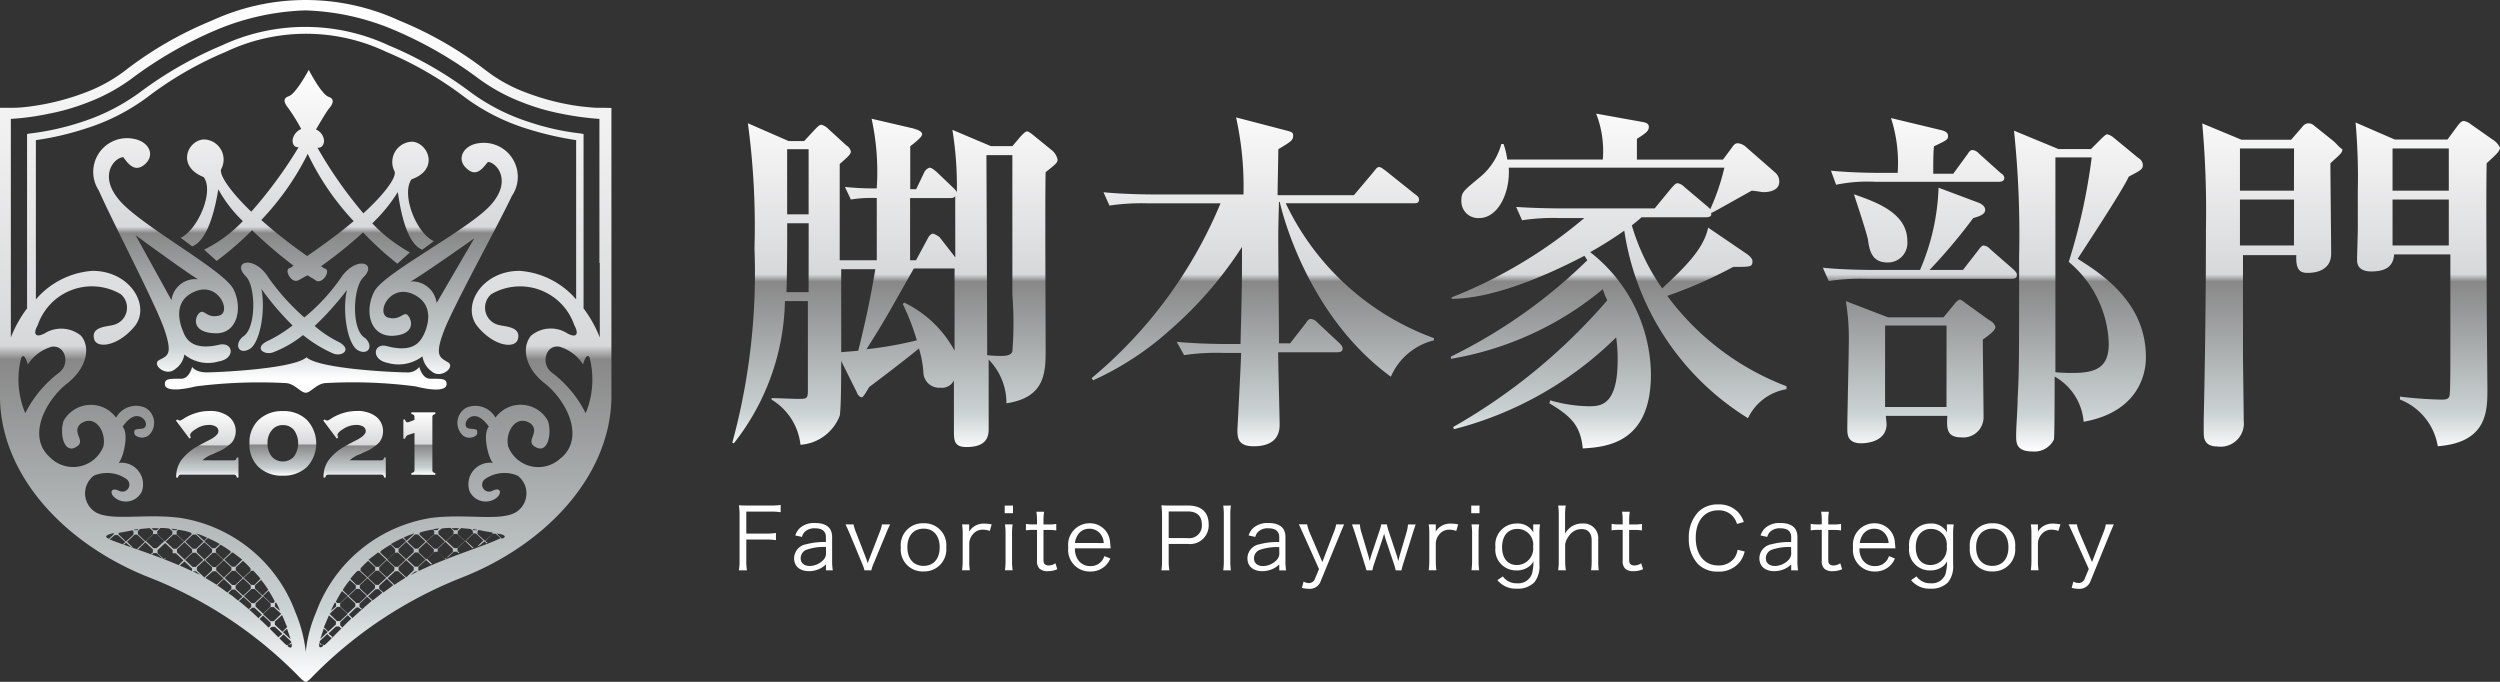
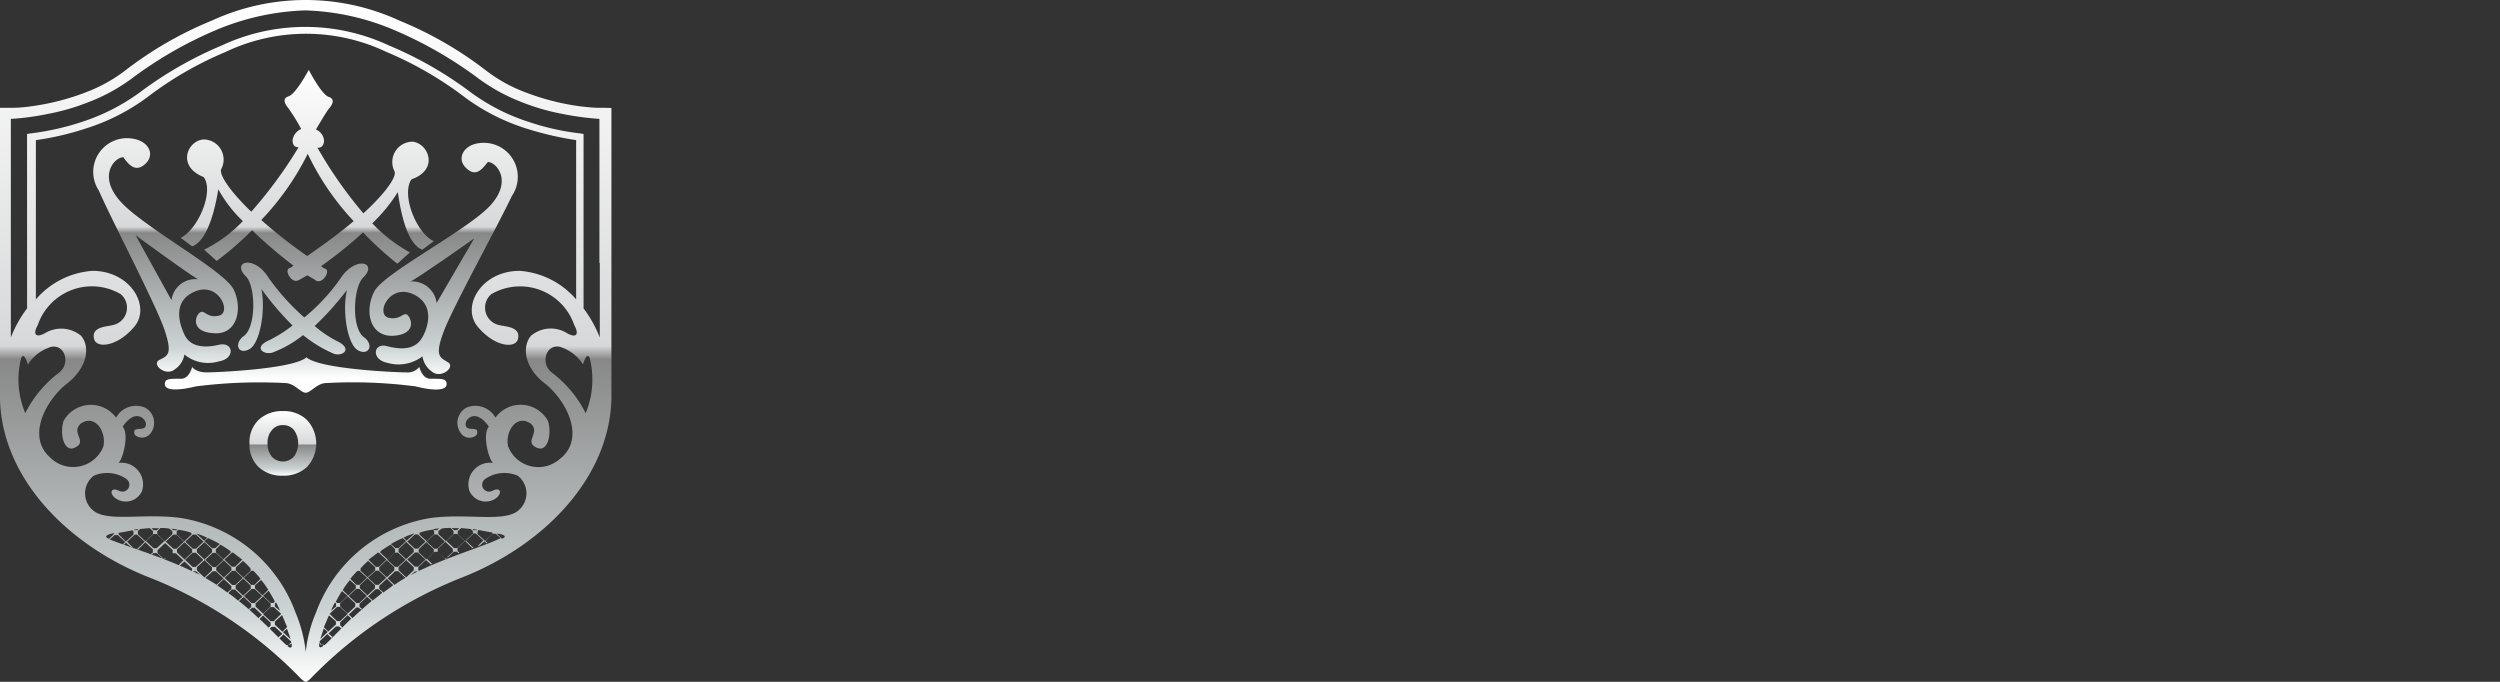
<svg xmlns="http://www.w3.org/2000/svg" width="146.667" height="40" viewBox="0 0 146.667 40">
  <rect x="0" y="0" width="146.667" height="40" fill="#333333" stroke="none" />
  <defs>
    <linearGradient id="a" x1="0.5" x2="0.5" y2="1" gradientUnits="objectBoundingBox">
      <stop offset="0" stop-color="#fff" />
      <stop offset="0.507" stop-color="#d7d8d9" />
      <stop offset="0.527" stop-color="#888" />
      <stop offset="0.892" stop-color="#cbd2d3" />
      <stop offset="1" stop-color="#fff" />
    </linearGradient>
  </defs>
  <g transform="translate(-60 -6707.268)">
-     <path d="M.82-1.835H1.99a3.485,3.485,0,0,1,.57.035v-.42a3.825,3.825,0,0,1-.57.035H.82v-1.29H2.26a3.512,3.512,0,0,1,.575.035v-.425a3.9,3.9,0,0,1-.575.035H.935c-.24,0-.375-.005-.55-.015a3.478,3.478,0,0,1,.04.57v2.66a3.144,3.144,0,0,1-.04.585H.86A3.144,3.144,0,0,1,.82-.615ZM5.495-.03h.4a3.2,3.2,0,0,1-.04-.55V-1.985c0-.54-.34-.82-1-.82a1.259,1.259,0,0,0-.88.285.989.989,0,0,0-.28.445l.39.085a.7.7,0,0,1,.155-.29.82.82,0,0,1,.62-.215c.415,0,.63.175.63.515v.29a4.082,4.082,0,0,0-1.15.13.844.844,0,0,0-.715.82c0,.475.335.76.885.76a1.476,1.476,0,0,0,.52-.1,1.3,1.3,0,0,0,.46-.3Zm0-1.04a.545.545,0,0,1-.155.43,1.13,1.13,0,0,1-.8.355c-.325,0-.53-.175-.53-.45a.531.531,0,0,1,.38-.515A3.088,3.088,0,0,1,5.495-1.4ZM6.64-2.725c.105.22.155.33.25.55l.7,1.685a3,3,0,0,1,.165.46h.4a2.41,2.41,0,0,1,.16-.46l.7-1.685a5.694,5.694,0,0,1,.245-.55H8.78a2.305,2.305,0,0,1-.15.49L8.06-.76c-.045.11-.075.195-.115.32-.03-.1-.085-.26-.11-.325l-.57-1.47a2.652,2.652,0,0,1-.155-.49ZM11.225.035A1.288,1.288,0,0,0,12.55-1.38a1.28,1.28,0,0,0-1.33-1.41A1.285,1.285,0,0,0,9.885-1.375,1.282,1.282,0,0,0,11.225.035Zm.005-2.51c.575,0,.935.42.935,1.095s-.36,1.09-.945,1.09-.95-.415-.95-1.095S10.635-2.475,11.23-2.475Zm3.985-.25a2.3,2.3,0,0,0-.445-.045,1,1,0,0,0-.6.175.877.877,0,0,0-.275.305,1.454,1.454,0,0,0,0-.15v-.285h-.415a3.624,3.624,0,0,1,.035.565V-.6a4.562,4.562,0,0,1-.035.565h.45A3.912,3.912,0,0,1,13.9-.59V-1.61a.823.823,0,0,1,.185-.5.738.738,0,0,1,.615-.305,1.186,1.186,0,0,1,.405.075Zm.765-1.1v.445h.485V-3.83Zm.015,1.1a3.666,3.666,0,0,1,.035.565V-.6a4.339,4.339,0,0,1-.035.565h.45A3.937,3.937,0,0,1,16.41-.6V-2.16a3.582,3.582,0,0,1,.035-.565ZM17.84-3.47a3.794,3.794,0,0,1,.035.555v.19h-.2a2.267,2.267,0,0,1-.45-.03v.38a3.345,3.345,0,0,1,.45-.03h.2v1.79a.635.635,0,0,0,.14.48A.685.685,0,0,0,18.5.02a1.345,1.345,0,0,0,.565-.115l-.11-.35a.693.693,0,0,1-.4.13A.339.339,0,0,1,18.32-.4c-.045-.045-.065-.12-.065-.265V-2.4h.24a3,3,0,0,1,.51.03v-.38a3.073,3.073,0,0,1-.51.03h-.24v-.19a3.615,3.615,0,0,1,.035-.555Zm4.355,2.15c-.01-.135-.03-.33-.035-.385A1.182,1.182,0,0,0,20.95-2.79a1.255,1.255,0,0,0-1.24,1.415A1.261,1.261,0,0,0,20.99.04,1.249,1.249,0,0,0,21.9-.31a1.2,1.2,0,0,0,.275-.415l-.35-.14a.817.817,0,0,1-.825.585.836.836,0,0,1-.7-.34,1.133,1.133,0,0,1-.2-.7ZM20.1-1.635a1.046,1.046,0,0,1,.125-.4.783.783,0,0,1,.71-.435.811.811,0,0,1,.59.225.913.913,0,0,1,.265.615ZM25.64-.03A3.049,3.049,0,0,1,25.6-.6V-1.58h1.115a1.091,1.091,0,0,0,1.23-1.16c0-.7-.435-1.09-1.2-1.09H25.72c-.23,0-.37-.005-.55-.015a3.685,3.685,0,0,1,.04.57V-.59a3.1,3.1,0,0,1-.04.56ZM25.6-1.925v-1.56h1.115c.54,0,.83.265.83.765a.737.737,0,0,1-.83.8Zm3.2-1.9a3.6,3.6,0,0,1,.035.56V-.59a3.773,3.773,0,0,1-.035.56h.45a3.96,3.96,0,0,1-.035-.56V-3.265a3.624,3.624,0,0,1,.035-.565Zm3.29,3.8h.4a3.2,3.2,0,0,1-.04-.55V-1.985c0-.54-.34-.82-1-.82a1.259,1.259,0,0,0-.88.285.989.989,0,0,0-.28.445l.39.085a.7.7,0,0,1,.155-.29.82.82,0,0,1,.62-.215c.415,0,.63.175.63.515v.29a4.082,4.082,0,0,0-1.15.13.844.844,0,0,0-.715.82c0,.475.335.76.885.76a1.476,1.476,0,0,0,.52-.1,1.3,1.3,0,0,0,.46-.3Zm0-1.04a.545.545,0,0,1-.155.43,1.13,1.13,0,0,1-.8.355c-.325,0-.53-.175-.53-.45a.531.531,0,0,1,.38-.515,3.088,3.088,0,0,1,1.1-.145Zm2.33.96-.23.55a.387.387,0,0,1-.37.275A.657.657,0,0,1,33.515.63l-.1.37a1.926,1.926,0,0,0,.41.055A.681.681,0,0,0,34.525.59l1.12-2.73c.13-.315.215-.51.245-.585h-.465a2.363,2.363,0,0,1-.165.53l-.645,1.68L33.89-2.2a2.769,2.769,0,0,1-.17-.53h-.49c.05.09.05.09.275.585Zm4.835.08a2.956,2.956,0,0,1,.1-.375l.54-1.73c.09-.285.155-.485.2-.59H39.64a2.55,2.55,0,0,1-.11.545L39.155-.91c-.01.03-.035.145-.08.34-.01-.035-.01-.035-.03-.11s-.05-.18-.065-.225l-.48-1.44a2.729,2.729,0,0,1-.1-.38h-.335a1.8,1.8,0,0,1-.1.38L37.49-.93c-.015.045-.075.245-.1.36-.035-.175-.065-.28-.09-.365L36.93-2.18a2.268,2.268,0,0,1-.115-.545h-.46c.06.17.14.405.2.59L37.09-.41a3.349,3.349,0,0,1,.11.38h.35a2.839,2.839,0,0,1,.1-.375L38.14-1.85c.015-.05.055-.185.1-.325.05.185.075.29.085.315l.49,1.455a3.3,3.3,0,0,1,.1.375Zm3.33-2.7a2.3,2.3,0,0,0-.445-.045,1,1,0,0,0-.6.175.877.877,0,0,0-.275.305,1.454,1.454,0,0,0,.005-.15v-.285h-.415a3.624,3.624,0,0,1,.035.565V-.6a4.562,4.562,0,0,1-.035.565h.45a3.912,3.912,0,0,1-.035-.56V-1.61a.823.823,0,0,1,.185-.5.738.738,0,0,1,.615-.305,1.186,1.186,0,0,1,.4.075Zm.765-1.1v.445h.485V-3.83Zm.015,1.1a3.667,3.667,0,0,1,.035.565V-.6a4.339,4.339,0,0,1-.035.565h.45A3.937,3.937,0,0,1,43.78-.6V-2.16a3.582,3.582,0,0,1,.035-.565Zm1.52,3.27a1.369,1.369,0,0,0,1.135.5,1.348,1.348,0,0,0,1.04-.38,1.512,1.512,0,0,0,.29-1.04v-1.79a3.818,3.818,0,0,1,.035-.56h-.4v.285c0,.065.005.105.01.19a1.034,1.034,0,0,0-.96-.525,1.242,1.242,0,0,0-1.265,1.39,1.213,1.213,0,0,0,1.235,1.36,1.161,1.161,0,0,0,.775-.26A.907.907,0,0,0,47-.56a2.773,2.773,0,0,1-.09.74.842.842,0,0,1-.87.55A.956.956,0,0,1,45.365.5a.7.7,0,0,1-.16-.175Zm.275-1.93c0-.665.34-1.075.9-1.075a.919.919,0,0,1,.92,1.035.968.968,0,0,1-.95,1.085C45.49-.34,45.16-.735,45.16-1.385ZM48.9-.03A4.033,4.033,0,0,1,48.86-.6v-.96a1.16,1.16,0,0,1,.25-.525.866.866,0,0,1,.705-.365c.39,0,.6.235.6.67V-.6a3.5,3.5,0,0,1-.035.565h.45A3.773,3.773,0,0,1,50.8-.59V-1.845a.856.856,0,0,0-.935-.93,1.073,1.073,0,0,0-.75.27,1.136,1.136,0,0,0-.275.34,1.708,1.708,0,0,0,.015-.25V-3.26a3.107,3.107,0,0,1,.04-.57H48.45a3.666,3.666,0,0,1,.035.565V-.6a3.624,3.624,0,0,1-.035.565Zm3.3-3.44a3.794,3.794,0,0,1,.035.555v.19h-.2a2.267,2.267,0,0,1-.45-.03v.38a3.346,3.346,0,0,1,.45-.03h.2v1.79a.635.635,0,0,0,.14.48.685.685,0,0,0,.49.155,1.345,1.345,0,0,0,.565-.115l-.11-.35a.693.693,0,0,1-.4.13A.339.339,0,0,1,52.68-.4c-.045-.045-.065-.12-.065-.265V-2.4h.24a3,3,0,0,1,.51.03v-.38a3.073,3.073,0,0,1-.51.03h-.24v-.19a3.615,3.615,0,0,1,.035-.555Zm7.14.605a1.53,1.53,0,0,0-.39-.63,1.524,1.524,0,0,0-1.12-.4,1.579,1.579,0,0,0-1.145.425,2.136,2.136,0,0,0-.57,1.555,2.127,2.127,0,0,0,.54,1.52,1.592,1.592,0,0,0,1.17.44A1.551,1.551,0,0,0,59.12-.54a1.615,1.615,0,0,0,.27-.595l-.415-.1a1.117,1.117,0,0,1-.2.5,1.139,1.139,0,0,1-.935.42c-.805,0-1.32-.63-1.32-1.62s.51-1.615,1.32-1.615a1.094,1.094,0,0,1,.865.36,1.165,1.165,0,0,1,.235.44ZM62.12-.03h.405a3.2,3.2,0,0,1-.04-.55V-1.985c0-.54-.34-.82-1-.82a1.259,1.259,0,0,0-.88.285.989.989,0,0,0-.28.445l.39.085a.7.7,0,0,1,.155-.29.82.82,0,0,1,.62-.215c.415,0,.63.175.63.515v.29a4.082,4.082,0,0,0-1.15.13.844.844,0,0,0-.715.82c0,.475.335.76.885.76a1.476,1.476,0,0,0,.52-.1,1.3,1.3,0,0,0,.46-.3Zm0-1.04a.545.545,0,0,1-.155.43,1.13,1.13,0,0,1-.8.355c-.325,0-.53-.175-.53-.45a.531.531,0,0,1,.38-.515,3.088,3.088,0,0,1,1.1-.145Zm1.76-2.4a3.794,3.794,0,0,1,.035.555v.19h-.2a2.267,2.267,0,0,1-.45-.03v.38a3.346,3.346,0,0,1,.45-.03h.2v1.79a.635.635,0,0,0,.14.48.685.685,0,0,0,.49.155,1.345,1.345,0,0,0,.565-.115L65-.445a.693.693,0,0,1-.4.13A.339.339,0,0,1,64.36-.4c-.045-.045-.065-.12-.065-.265V-2.4h.24a3,3,0,0,1,.51.03v-.38a3.073,3.073,0,0,1-.51.03h-.24v-.19a3.615,3.615,0,0,1,.035-.555Zm4.355,2.15c-.01-.135-.03-.33-.035-.385A1.182,1.182,0,0,0,66.99-2.79a1.255,1.255,0,0,0-1.24,1.415A1.261,1.261,0,0,0,67.03.04a1.249,1.249,0,0,0,.9-.35,1.2,1.2,0,0,0,.275-.415l-.35-.14a.817.817,0,0,1-.825.585.836.836,0,0,1-.705-.34,1.133,1.133,0,0,1-.2-.7Zm-2.09-.315a1.046,1.046,0,0,1,.125-.4.783.783,0,0,1,.71-.435.811.811,0,0,1,.59.225.913.913,0,0,1,.265.615Zm3.01,2.18a1.369,1.369,0,0,0,1.135.5,1.348,1.348,0,0,0,1.04-.38,1.512,1.512,0,0,0,.29-1.04v-1.79a3.818,3.818,0,0,1,.035-.56h-.4v.285c0,.065,0,.105.01.19a1.034,1.034,0,0,0-.96-.525,1.242,1.242,0,0,0-1.265,1.39,1.213,1.213,0,0,0,1.235,1.36,1.161,1.161,0,0,0,.775-.26.908.908,0,0,0,.215-.275,2.773,2.773,0,0,1-.09.74.842.842,0,0,1-.87.55A.956.956,0,0,1,69.635.5a.7.7,0,0,1-.16-.175Zm.275-1.93c0-.665.34-1.075.895-1.075a.919.919,0,0,1,.92,1.035.968.968,0,0,1-.95,1.085C69.76-.34,69.43-.735,69.43-1.385Zm4.5,1.42A1.288,1.288,0,0,0,75.26-1.38a1.28,1.28,0,0,0-1.33-1.41A1.285,1.285,0,0,0,72.6-1.375,1.282,1.282,0,0,0,73.935.035Zm0-2.51c.575,0,.935.42.935,1.095s-.36,1.09-.945,1.09-.95-.415-.95-1.095S73.345-2.475,73.94-2.475Zm3.985-.25a2.3,2.3,0,0,0-.445-.045,1,1,0,0,0-.6.175.877.877,0,0,0-.275.305,1.455,1.455,0,0,0,0-.15v-.285h-.415a3.625,3.625,0,0,1,.035.565V-.6a4.563,4.563,0,0,1-.035.565h.45a3.912,3.912,0,0,1-.035-.56V-1.61a.823.823,0,0,1,.185-.5.738.738,0,0,1,.615-.305,1.186,1.186,0,0,1,.4.075ZM79.58-.11l-.23.55a.387.387,0,0,1-.37.275A.657.657,0,0,1,78.675.63l-.1.37a1.926,1.926,0,0,0,.41.055A.681.681,0,0,0,79.685.59L80.8-2.14c.13-.315.215-.51.245-.585h-.465a2.363,2.363,0,0,1-.165.53l-.645,1.68L79.05-2.2a2.769,2.769,0,0,1-.17-.53h-.49c.05.09.05.09.275.585Z" transform="translate(102.963 6740.757)" fill="#fff" />
    <g transform="translate(60 6707.268)">
      <path d="M290.526,124.725h-.4c-.238,0-.595-.032-1.071-.085a14.069,14.069,0,0,1-3.224-.821,8.927,8.927,0,0,1-2.3-1.269,21.784,21.784,0,0,0-5.106-2.944,13.13,13.13,0,0,0-10.991,0,21.72,21.72,0,0,0-5.106,2.944,9.071,9.071,0,0,1-2.3,1.269,14.207,14.207,0,0,1-3.224.821,8.334,8.334,0,0,1-1.071.085H255v17.1c.119,4.629,3.97,8.608,8.881,10.5a25.143,25.143,0,0,1,8.784,5.9,2.991,2.991,0,0,0,.238.181c.011-.011.022-.011.032-.021.011.011.022.021.032.021a1.58,1.58,0,0,0,.238-.181,25.252,25.252,0,0,1,8.784-5.9c4.9-1.888,8.752-5.867,8.881-10.5V124.736l-.346-.011ZM256.244,139.4c.184-.384.389.384.389.384a2.481,2.481,0,0,1,1.374-1.035c.811-.149,1.136.971.476,1.5a6.792,6.792,0,0,0-2,2.389A5.073,5.073,0,0,1,256.244,139.4Zm5.084,10.581c-.3-.149.184-.267.184-.267a.977.977,0,0,1,.184-.032v.032l-.292.288A.1.1,0,0,1,261.328,149.984Zm4.955,1.888-.032.032c-1.807-.864-3.927-1.483-4.814-1.856l.292-.256h.184l.444.416-.151.117a.114.114,0,0,1,.065.032l.119-.117.27.235c.065.032.087.032.151.064l-.357-.352.444-.416h.151l.444.416-.444.416h-.065c.032,0,.087.032.119.032l.422-.416.444.416v.181l-.119.085a.114.114,0,0,1,.065.032l.087-.085h.184l.325.3c.032.011.065.032.1.043l-.368-.331v-.181l.444-.416.443.416v.181h.184l.443.416-.3.3c.032,0,.032.032.065.032l.3-.267.443.416v.117h.022Zm-4.327-2.123v-.085c.206-.032.508-.085.811-.149l.065.064v.181l-.444.416Zm4.295,0-.444.416-.443-.416v-.181l.087-.085a3.431,3.431,0,0,1,.779.181v.085Zm2.3,1.056-.444.416-.444-.416v-.181l.27-.267a6.219,6.219,0,0,1,.595.384v.064Zm1.168,1.067-.443.416-.444-.416v-.181l.422-.384a5.682,5.682,0,0,1,.444.437v.117h.022Zm1.85,3.595-.444-.416v-.181l.422-.384c.119.267.206.5.3.7Zm.476.437-.444-.416.238-.2C271.93,155.552,271.995,155.733,272.049,155.9Zm-.563-1.472-.422.416h-.184l-.444-.416.444-.416h.184l.422.384Zm-4-3.595h.184l.444.416-.444.416h-.184l-.444-.416Zm-.487.384-.444-.416v-.181l.444-.416.444.416v.181Zm.692.469.444-.416.444.416v.181l-.444.416-.444-.416Zm.93.2h.184l.444.416-.444.416h-.184l-.444-.416Zm.206.864.444-.416.444.416v.181l-.444.416-.444-.416Zm.93.2h.184l.444.416-.444.416h-.184l-.444-.416Zm.238.853.444-.416.444.416v.181l-.444.416-.444-.416Zm1.136.181v-.181l.065-.064a3.507,3.507,0,0,1,.238.5Zm-.065-.213h-.184l-.444-.416.325-.3a6.049,6.049,0,0,1,.357.619Zm-.66-.437-.444-.416v-.181l.357-.32a4.5,4.5,0,0,1,.422.587Zm-.476-.619h-.184l-.444-.416.444-.416h.119a5.5,5.5,0,0,1,.422.469Zm-1.136-1.067h-.184l-.444-.416.444-.416h.065c.184.149.357.267.541.416Zm-1.168-1.088h-.184l-.444-.416.206-.181c.238.117.444.2.692.352Zm-.649-.437-.444-.416h.032c.206.064.389.149.595.235Zm-.032.053-.443.416h-.184l-.444-.416.444-.416h.184Zm-1.558.448.444-.416.444.416v.181l-.444.416-.444-.416Zm-.032-.032h-.184l-.444-.416.444-.416h.184l.444.416Zm0-1.088h-.184l-.119-.085c.119,0,.238.032.357.032Zm-.238.053v.181l-.444.416-.443-.416v-.181l.184-.181a2.715,2.715,0,0,1,.508.032Zm-.476.587-.444.416h-.184l-.444-.416.444-.416h.184Zm-.444-.64h-.184l-.119-.117h.444Zm-.216.053v.181l-.444.416-.443-.416v-.181l.119-.117c.184-.032.389-.032.563-.064Zm-.919-.053h-.184l-.032-.032c.087,0,.184-.032.27-.032Zm2.8,1.739.444-.416h.184l.444.416-.444.416H266.3Zm.465.672h.173l.238.2C266.6,152.064,266.456,151.989,266.326,151.925Zm.227-.053v-.181l.444-.416.444.416v.181l-.444.416Zm.5.437h0l.433-.384h.184l.444.416-.4.373C267.495,152.576,267.278,152.437,267.051,152.309Zm.7.437.379-.373.444.416v.181l-.238.2C268.154,153.024,267.96,152.885,267.754,152.747Zm.638.448h.011l.206-.2h.184l.444.416-.27.235A4.8,4.8,0,0,0,268.392,153.195Zm.584.437c.032,0,.032.032.054.032l.27-.235.444.416v.181l-.151.117c.032,0,.032.032.065.032l.151-.117h.119l.444.416-.206.2A14.854,14.854,0,0,0,268.977,153.632Zm2.834,2.624c-.227-.181-.79-.8-1.579-1.536l.206-.2.444.416v.181l-.119.117.065.064.119-.117h.184l.444.416-.238.2.065.064.238-.235.444.416v.117h.032C272.146,156.437,272.049,156.469,271.811,156.256Zm2.218,0c-.238.2-.325.181-.3-.117h.032v-.117l.444-.416.238.235.065-.064-.238-.2.444-.416h.184l.119.117.065-.064-.119-.117v-.181l.443-.416.206.2C274.818,155.467,274.256,156.075,274.029,156.256Zm.746-2.24h.184l.443.416-.443.416h-.184l-.422-.416V154.4Zm-.357.235a5.255,5.255,0,0,1,.238-.5l.065.064v.181Zm8.33-4.683v.181l-.444.416-.444-.416v-.181l.206-.181c.184.032.389.032.563.064Zm-.022-.117c.087,0,.184.032.27.032l-.032.032h-.184Zm-.454.7-.444.416h-.184l-.444-.416.444-.416h.184Zm-.444-.64h-.184l-.151-.117h.444Zm-.216.053v.181l-.444.416-.444-.416v-.181l.206-.149a2.714,2.714,0,0,1,.508-.032Zm-1.579.619.444-.416h.184l.443.416-.443.416h-.184Zm.422.448v.181l-.443.416-.444-.416v-.181l.444-.416Zm.206-1.12h-.184l-.065-.064c.119,0,.238-.032.357-.032Zm-.184.053v.181l-.444.416-.444-.416h.032v-.085a4.115,4.115,0,0,1,.779-.181Zm-.508.619-.443.416h-.184l-.444-.416.444-.416h.184Zm-4.511,3.189.444-.416h.184l.444.416-.444.416H275.9Zm.389.437v.181l-.444.416-.443-.416v-.181l.443-.416Zm.27-.885v-.181l.444-.416.444.416v.181l-.444.416Zm.476-.619.444-.416h.184l.444.416-.444.416h-.184Zm.66-.437v-.181l.444-.416.444.416v.181l-.444.416Zm.476-.619.444-.416h.184l.444.416-.444.416h-.184Zm.66-.448v-.181l.444-.416.444.416v.181l-.444.416Zm.476-.672-.184-.181a4.588,4.588,0,0,1,.6-.235h.032Zm-.032.021-.444.416H278.2l-.27-.235a6.023,6.023,0,0,1,.692-.352Zm-.649.48v.181l-.443.416-.444-.416h.032v-.064a6.223,6.223,0,0,1,.595-.384Zm-.508.619-.443.416h-.184l-.422-.416c.184-.149.357-.267.541-.416h.065Zm-.66.437v.181l-.444.416-.444-.416h.032v-.117a5.653,5.653,0,0,1,.444-.437Zm-.476.619-.444.416h-.184l-.357-.352a5.5,5.5,0,0,1,.422-.469h.119Zm-.66.448v.181l-.444.416-.325-.32a3.872,3.872,0,0,1,.422-.587Zm-.476.619-.443.416h-.184l-.065-.085a6.052,6.052,0,0,1,.357-.619Zm-.692,1.493v.181l-.444.416L274,155.2c.087-.2.184-.437.3-.7Zm-.476.619-.444.416c.065-.181.119-.352.206-.619Zm1.439-.821-.206-.2.443-.416h.119l.151.117c.032,0,.032-.032.065-.032l-.151-.117v-.181l.443-.416.27.235c.032,0,.032-.032.054-.032C276.419,153.984,276.019,154.336,275.673,154.667Zm1.19-1.035-.27-.235.444-.416h.184l.206.2h.011C277.241,153.333,277.047,153.483,276.863,153.632Zm.627-.469-.238-.2v-.181l.444-.416.379.373C277.88,152.885,277.674,153.024,277.49,153.163Zm.649-.448-.4-.373.443-.416h.184l.422.384h.011A7.667,7.667,0,0,0,278.139,152.715Zm.249-.843v-.181l.444-.416.444.416v.181l-.444.416Zm.725.267.238-.2h.173A2.931,2.931,0,0,0,279.113,152.139Zm.227-.48-.444-.416.444-.416h.184l.443.416-.443.416Zm.238.235-.032-.032v-.181l.444-.416.3.267c.032,0,.032-.032.065-.032l-.3-.3.444-.416h.184V150.6l.444-.416.444.416v.181l-.368.331c.032-.011.065-.032.1-.043l.325-.3h.184l.087.085a.114.114,0,0,1,.065-.032l-.119-.085v-.181l.444-.416.422.416c.032,0,.087-.032.119-.032h-.065l-.444-.416.444-.416h.151l.444.416-.357.352c.065-.032.087-.032.151-.064l.27-.235.119.117a.114.114,0,0,1,.065-.032l-.151-.117.444-.416h.184l.292.256C283.5,150.411,281.385,151.029,279.578,151.893Zm3.44-2.144v-.181l.065-.064c.3.064.595.117.811.149v.085l-.422.416Zm1.493.235-.065.032-.292-.288V149.7a1.2,1.2,0,0,1,.184.032C284.338,149.717,284.814,149.835,284.511,149.984Zm3.408-4.715a1.9,1.9,0,0,1-3.1-.651c-.206-.821.444-1.941,1.32-1.355.595.533-.389,1.035.3,1.387.692.384.952-.768.714-1.536a1.825,1.825,0,0,0-3.083-.2,1.351,1.351,0,0,0-1.7-.587,1.013,1.013,0,0,0-.3,1.536c.325.416.93.181.93-.032s.032-.235-.422-.267-.27-.683.206-.736.9.619.9.619c-.389.416-.032,1.856.238,2.123a1.266,1.266,0,0,0-1.374,1.653,1.04,1.04,0,0,0,1.558.416c.357-.267.3-.683-.206-.437a.408.408,0,0,1-.444-.683,1.987,1.987,0,0,1,1.915-.2,1.3,1.3,0,0,1-.119,2.155c-.952.533-2.867.064-4.933.32a8.618,8.618,0,0,0-6.783,5.568,7.914,7.914,0,0,0-.595,2.293,8.207,8.207,0,0,0-.595-2.293,8.618,8.618,0,0,0-6.783-5.568c-2.066-.267-3.97.2-4.933-.32a1.3,1.3,0,0,1-.119-2.155,1.987,1.987,0,0,1,1.915.2.408.408,0,0,1-.444.683c-.508-.235-.562.181-.206.437a1.04,1.04,0,0,0,1.558-.416,1.269,1.269,0,0,0-1.374-1.653c.27-.267.627-1.707.238-2.123,0,0,.422-.683.9-.619s.66.7.206.736-.422.064-.422.267.595.437.93.032a1.009,1.009,0,0,0-.3-1.536,1.344,1.344,0,0,0-1.7.587,1.831,1.831,0,0,0-3.083.2c-.238.768.032,1.92.714,1.536.692-.352-.3-.853.3-1.387.865-.587,1.525.533,1.32,1.355a1.906,1.906,0,0,1-3.1.651c-1.46-1.269-.206-3.445.984-4.363,1.168-.917,1.374-2.123.811-2.795a1.834,1.834,0,0,0-2.066-.181c-.6.352-.779.085-.476-.437a3.353,3.353,0,0,1,4.868-1.824,1.041,1.041,0,0,1-.508,1.824c-.3.085-1.255.085-1.049.821.151.555,1.374.437,2.358-.736s-.206-3.275-2.456-3.275a4.824,4.824,0,0,0-3.321,1.675v-9.344a16.932,16.932,0,0,0,2.932-.683,12.151,12.151,0,0,0,3.591-1.824,20.89,20.89,0,0,1,4.63-2.677,10.965,10.965,0,0,1,9.39,0,21.065,21.065,0,0,1,4.63,2.677,12.151,12.151,0,0,0,3.591,1.824,18.882,18.882,0,0,0,2.932.683v9.344a4.824,4.824,0,0,0-3.321-1.675c-2.239,0-3.44,2.091-2.456,3.275s2.207,1.3,2.358.736c.206-.736-.746-.736-1.049-.821a1.042,1.042,0,0,1-.508-1.824,3.359,3.359,0,0,1,4.868,1.824c.3.533.119.8-.476.437a1.8,1.8,0,0,0-2.066.181c-.562.683-.357,1.888.811,2.795S289.39,144,287.918,145.269Zm1.439-2.624a6.792,6.792,0,0,0-2-2.389c-.66-.533-.325-1.653.476-1.5a2.481,2.481,0,0,1,1.374,1.035s.206-.768.389-.384A5.147,5.147,0,0,1,289.357,142.645Zm.833-8.811V138.2a7.233,7.233,0,0,0-.952-1.707V126.261l-.184-.032a14.686,14.686,0,0,1-3.051-.683,11.862,11.862,0,0,1-3.44-1.771,22.108,22.108,0,0,0-4.749-2.709,11.58,11.58,0,0,0-9.8,0,22.564,22.564,0,0,0-4.749,2.709,11.991,11.991,0,0,1-3.44,1.771,15.41,15.41,0,0,1-3.051.683l-.184.032v10.229a7.233,7.233,0,0,0-.952,1.707V125.376a15.267,15.267,0,0,0,2.207-.3,12.871,12.871,0,0,0,2.391-.7,10.688,10.688,0,0,0,2.477-1.355,23.483,23.483,0,0,1,4.965-2.859,14.65,14.65,0,0,1,5.225-1.152,14.377,14.377,0,0,1,5.225,1.152,23.753,23.753,0,0,1,4.965,2.859,10.912,10.912,0,0,0,2.477,1.355,12.871,12.871,0,0,0,2.391.7,17.233,17.233,0,0,0,2.207.3v8.459Zm-25.043,16.971-.422.384c-.032-.011-.076-.032-.119-.043l.087.075Zm8.816,5.483a.1.1,0,0,0,.065-.032l-.13-.032Zm-.065-.053-.108-.085h-.032v.064Zm7.324-5.088c-.043.011-.087.032-.119.043l-.422-.384.444.416Zm-9.282,5.088.141-.032v-.064h-.032Zm0,0-.13.032a.1.1,0,0,0,.065.032Z" transform="translate(-255 -118.4)" fill="url(#a)" />
      <path d="M314.548,172.459c-.541.469-.227,1.077.389.725.606-.32.963-2.24.7-3.531a16.552,16.552,0,0,0,1.828,2.144,8.165,8.165,0,0,1-1.341.853c-1.028.437-.325.917.195.725a6.556,6.556,0,0,0,1.763-1.013,7.644,7.644,0,0,0,1.763,1.077c.519.224,1.212-.256.227-.725a6.462,6.462,0,0,1-1.309-.885,17.542,17.542,0,0,0,1.893-2.112c-.292,1.259.032,3.189.638,3.531s.963-.256.411-.725c-.8-.469-.7-2.933-.1-3.531.9-.885-.444-1.323-1.341.064a11.328,11.328,0,0,1-2.109,2.272,13.315,13.315,0,0,1-2.077-2.3c-.865-1.419-2.239-.981-1.341-.1C315.316,169.525,315.349,171.989,314.548,172.459Zm14.377-10.251c.476,0,1.471,1.077.162,2.528s-6.209,3.947-6.815,5.045c-.606,1.141-.292,2.656,1.06,2.624,1.341-.064,1.158-.917.9-1.195s-.411.32-1.158.128c-.736-.224.065-1.984,1.439-1.387,1.471.661.768,2.208.573,2.528-.292.533-.865.853-2.077.533-.8-.224-.963.789.032.981a2.319,2.319,0,0,0,2.045-.384,1.338,1.338,0,0,0,.541.885c.541.469,1.406-.256.963-.533-.476-.288-.8-.352-.26-1.8s3.234-6.315,4-7.957a1.994,1.994,0,0,0-1.98-3.093c-.865.128-1.276.917-.7,1.451C328.254,163.157,328.633,162.549,328.925,162.208Zm-3.007,8.267a1.449,1.449,0,0,0-1.536-1.259c.389-.16,3.743-2.528,3.743-2.528Zm-14.344,3.755s-.162.693-.638.693c-.736,0-.963,0-.963.32s.541.437,1.828.128a29.424,29.424,0,0,1,5.279-.192c.508.032.865.565,1.158.565s.638-.533,1.158-.565a28.433,28.433,0,0,1,5.279.192c1.277.32,1.828.192,1.828-.128s-.227-.32-.963-.32c-.476,0-.638-.693-.638-.693a.873.873,0,0,1-.768.32c-.606,0-5.084-.192-5.852-.885-.768.693-5.279.885-5.852.885C311.768,174.549,311.573,174.229,311.573,174.229Zm-1.633-2.208c.508,1.483.195,1.547-.292,1.8s.389,1.013.93.533a1.29,1.29,0,0,0,.541-.853,2.187,2.187,0,0,0,2.012.405c1-.16.865-1.163.032-.981-1.212.288-1.8-.064-2.045-.6-.162-.352-.865-1.92.638-2.528,1.374-.565,2.142,1.227,1.406,1.419s-.865-.405-1.158-.16-.476,1.141.865,1.195c1.341.1,1.7-1.451,1.125-2.592-.606-1.141-5.441-3.723-6.685-5.205-1.276-1.483-.26-2.528.227-2.528.26.352.671.949,1.276.405s.227-1.323-.671-1.483a1.98,1.98,0,0,0-2.045,3.029C306.868,165.643,309.432,170.539,309.94,172.021Zm1.99-2.933a1.411,1.411,0,0,0-1.569,1.227l-2.109-3.819C308.242,166.5,311.573,168.928,311.93,169.088Zm-1.028-2.432.671.5c.541-.192,1.158-1.045,1.536-3.349a7.631,7.631,0,0,0,1.439,1.867,8.038,8.038,0,0,1-2.272,1.675l.736.661a18.457,18.457,0,0,0,2.077-1.8,27.351,27.351,0,0,0,2.434,2.08c-.065.032-.13.1-.195.128-.411.064.065.949.476.725.162-.064.325-.192.541-.288.195.128.389.224.508.32.411.192.9-.661.476-.725-.065-.032-.13-.1-.195-.128a25.831,25.831,0,0,0,2.466-1.984,19.642,19.642,0,0,0,2.012,1.835l.736-.661a9.163,9.163,0,0,1-2.207-1.707,9.382,9.382,0,0,0,1.5-1.835c.325,2.336.9,3.189,1.439,3.381l.671-.5c-1.028-.469-1.926-2.741-1.309-3.627,1.633-.565,1-2.112.065-2.208a1.193,1.193,0,0,0-1.06,1.739c.13.288-.444,1.195-1.828,2.464a25.071,25.071,0,0,1-2.694-3.851s.357.064.389-.405a.773.773,0,0,0-.476-.661s.508-.885.736-1.195c.26-.288.389-.6,0-.725-.357-.128-.963-1.195-1.158-1.579-.195.352-.8,1.419-1.179,1.547s-.26.405,0,.725a11.735,11.735,0,0,1,.736,1.195.842.842,0,0,0-.508.661c0,.469.357.405.357.405a26.019,26.019,0,0,1-2.78,3.787c-1.341-1.291-1.893-2.208-1.763-2.5a1.18,1.18,0,0,0-1.028-1.739c-.963.064-1.6,1.579,0,2.208C312.882,163.947,311.9,166.187,310.9,166.656Zm7.453-4.928a15.378,15.378,0,0,0,2.694,3.947c-.736.629-1.633,1.291-2.726,2.048a29.217,29.217,0,0,1-2.694-2.112A15.8,15.8,0,0,0,318.356,161.728Z" transform="translate(-300.302 -152.704)" fill="url(#a)" />
      <g transform="translate(10.331 24.117)">
-         <path d="M353.853,347.391a.248.248,0,0,0,.141-.032.236.236,0,0,0,.065-.139h.1V348.4h-.1a.187.187,0,0,0-.065-.139.226.226,0,0,0-.141-.032h-3.04a.248.248,0,0,0-.141.032.33.33,0,0,0-.065.139h-.1v-.043a1.651,1.651,0,0,1,.3-.981,3.044,3.044,0,0,1,.952-.811c.151-.085.346-.192.595-.32.422-.2.627-.395.627-.555a.3.3,0,0,0-.141-.277.785.785,0,0,0-.433-.1,1.4,1.4,0,0,0-.725.224c-.238.149-.357.267-.357.373a.185.185,0,0,0,.011.064.728.728,0,0,1,.032.085l-.087.053-.79-1.056.076-.064a.475.475,0,0,0,.1.053.139.139,0,0,0,.065.011.879.879,0,0,0,.238-.128,2.662,2.662,0,0,1,.379-.2,3.181,3.181,0,0,1,.573-.181,2.9,2.9,0,0,1,.541-.053,1.79,1.79,0,0,1,1.114.32,1.092,1.092,0,0,1,.206,1.515,2.519,2.519,0,0,1-.822.555c-.076.032-.173.075-.3.139a1.754,1.754,0,0,0-.617.363Z" transform="translate(-350.5 -344.5)" fill="url(#a)" />
        <path d="M390.3,346.4a1.811,1.811,0,0,1,.53-1.376,1.978,1.978,0,0,1,1.417-.523,1.942,1.942,0,0,1,1.428.523,2.021,2.021,0,0,1,0,2.752,1.98,1.98,0,0,1-1.428.512,1.954,1.954,0,0,1-1.417-.512A1.811,1.811,0,0,1,390.3,346.4Zm1.06-.011a1.182,1.182,0,0,0,.249.779.875.875,0,0,0,1.3,0,1.343,1.343,0,0,0,0-1.557.807.807,0,0,0-.649-.288.785.785,0,0,0-.649.3A1.1,1.1,0,0,0,391.36,346.388Z" transform="translate(-385.995 -344.5)" fill="url(#a)" />
-         <path d="M433.753,347.391a.248.248,0,0,0,.141-.032.236.236,0,0,0,.065-.139h.1V348.4h-.1a.187.187,0,0,0-.065-.139.226.226,0,0,0-.141-.032h-3.04a.248.248,0,0,0-.141.032.331.331,0,0,0-.065.139h-.1v-.043a1.651,1.651,0,0,1,.3-.981,3.043,3.043,0,0,1,.952-.811c.151-.085.346-.192.595-.32.422-.2.627-.395.627-.555a.3.3,0,0,0-.141-.277.785.785,0,0,0-.433-.1,1.4,1.4,0,0,0-.725.224c-.238.149-.357.267-.357.373a.185.185,0,0,0,.011.064.728.728,0,0,1,.032.085l-.087.053-.79-1.056.076-.064a.475.475,0,0,0,.1.053.139.139,0,0,0,.065.011.879.879,0,0,0,.238-.128,2.663,2.663,0,0,1,.379-.2,3.181,3.181,0,0,1,.573-.181,2.9,2.9,0,0,1,.541-.053,1.789,1.789,0,0,1,1.114.32,1.092,1.092,0,0,1,.206,1.515,2.52,2.52,0,0,1-.822.555c-.076.032-.173.075-.3.139a1.754,1.754,0,0,0-.617.363Z" transform="translate(-421.757 -344.5)" fill="url(#a)" />
-         <path d="M474.265,348.859v-.1a.41.41,0,0,0,.151-.064.218.218,0,0,0,.032-.139v-2.155l-.346.117a.286.286,0,0,0-.141.085.568.568,0,0,0-.065.139h-.1v-1.12h.1a.239.239,0,0,0,.054.128.1.1,0,0,0,.076.032h.054c.011,0,.022-.011.032-.011l.335-.128V345.5a.239.239,0,0,0-.032-.139.285.285,0,0,0-.151-.064v-.1h1.406v.1a.339.339,0,0,0-.141.064.218.218,0,0,0-.032.139v3.061a.217.217,0,0,0,.032.139.339.339,0,0,0,.141.064v.1Z" transform="translate(-460.462 -345.125)" fill="url(#a)" />
      </g>
    </g>
-     <path d="M66.629,40.832c.087.652.261,1.3,1.13,1.3a1.143,1.143,0,0,0,1.174-1.26c0-1.608-1.739-2.26-3.129-2.738C65.8,38.138,66.629,40.615,66.629,40.832Zm.435-3.434h7.258c.13,0,.3-.043.3-.217,0-.13-.087-.217-.217-.3l-1.26-1.13a.6.6,0,0,0-.391-.217c-.13,0-.217.13-.3.261l-.826,1.13H70.454c0-.652,0-1.217.043-1.608.739-.348.826-.391.826-.608s-.217-.3-.435-.348l-2.912-.7a8.526,8.526,0,0,1,.391,3.216h-.913c-.217,0-1.739,0-3-.13l.3.826A9.088,9.088,0,0,1,67.064,37.4Zm36.205-2.477-1.3-.913a.781.781,0,0,0-.391-.174c-.174,0-.3.217-.348.261l-.608.826H97.532l-2.3-1a37.124,37.124,0,0,1,.13,4v2.217c0,.3-.043,1.565-.043,1.869,0,.522.435.652.826.652.869,0,1.3-.3,1.347-1h3.3v5.476c0,.913,0,2.564-.043,2.782s-.174.261-.478.261A22.906,22.906,0,0,1,97.836,50v.174a3.555,3.555,0,0,1,2.217,2.738c2.912-.217,2.912-2.086,2.912-3.347,0-.3-.043-4.781-.043-5.911,0-.261-.043-5.52,0-7.345.522-.478.782-.7.782-.913A1.156,1.156,0,0,0,103.269,34.921ZM100.7,41.136H97.4V38.442h3.3Zm0-3.216H97.4V35.443h3.3Zm-6.824-2.956L92.794,34.1a.469.469,0,0,0-.3-.13c-.174,0-.261.043-.435.261l-.608.7H88.535l-2.3-.956a57.361,57.361,0,0,1,.217,6.215c0,3.434-.043,7.345-.13,11.127v.782c0,.261,0,.826.782.826a1.368,1.368,0,0,0,1.565-1.521c0-.565-.043-3.347-.043-3.955V41.7h3.129c-.043.869.217,1.043.652,1.043.217,0,1.391,0,1.391-1.13,0-.739-.043-4.433-.043-5.3.608-.565.7-.608.7-.826C94.229,35.356,94.185,35.225,93.881,34.965Zm-2.26,6.172H88.448V38.442h3.173Zm0-3.216H88.448V35.443h3.173Zm-12.691,4c.217-.348,2.608-3.955,3-4.824.739-.391.826-.435.826-.7a.5.5,0,0,0-.261-.391l-1.478-1.217a.856.856,0,0,0-.348-.174c-.087,0-.217.13-.391.3l-.565.565H77.8L75.192,34.4a58.286,58.286,0,0,1,.3,7.389c0,6.172,0,6.737-.087,8.345,0,.608-.087,1.565-.087,2.173,0,.391,0,.913.956.913a1.273,1.273,0,0,0,1.26-.7c.043-.217.043-3.216.043-3.694a3.348,3.348,0,0,1,1.7,2.651c3.651-.652,3.651-3.434,3.651-3.738C82.972,44.44,80.233,42.745,78.93,41.919Zm-.261,6.693a9.484,9.484,0,0,1-1.043-.043v-12.6h2.13a35.057,35.057,0,0,1-1.347,6.128,6.505,6.505,0,0,1,2.347,4.781C80.755,48.221,80.1,48.612,78.669,48.612Zm-4.911-3.086-1.391-1c-.217-.174-.3-.217-.348-.217-.087,0-.261.174-.348.3l-.608.739H67.8L65.326,44.4A13.219,13.219,0,0,1,65.5,46.83c0,.739-.087,4.259-.087,5.042,0,.348,0,.869.826.869.087,0,1.478,0,1.478-1.13,0-.043-.043-.435-.043-.478H71.28c-.043.739-.043,1.26.826,1.26a1.185,1.185,0,0,0,1.3-1.174c0-.652-.043-3.825-.043-4.564.3-.217.739-.522.739-.739A.629.629,0,0,0,73.757,45.526Zm-2.521,5.085H67.629V45.831h3.607ZM54.851,44.092a26.352,26.352,0,0,0,3.868-1.7c1.043,0,1.13,0,1.13-.348,0-.13-.174-.3-.3-.391l-2.3-1.565c-.261,1.26-1.391,2.347-2.695,3.564a12.465,12.465,0,0,1-1.782-3.694c.043-.043.391-.3.565-.478h3.781c.3,0,.348-.13.3-.261h.043c.348-.174,1.565-.869,2.347-1.3.435.043.565.087.7.087.391,0,.913-.13.913-.608a.688.688,0,0,0-.217-.522l-1.739-1.521a.817.817,0,0,0-.478-.217c-.174,0-.261.13-.348.261l-.522.7H53.069V34.878c.565-.348.7-.478.7-.7s-.217-.261-.435-.3L50.678,33.4a6.071,6.071,0,0,1,.391,2.695H45.463a4.535,4.535,0,0,0-.217-.913h-.13A3.809,3.809,0,0,1,43.9,37.094c-1.043.869-1.13.913-1.13,1.434a.985.985,0,0,0,1.043,1c1.087,0,1.825-1.434,1.739-2.956H58.2a13.088,13.088,0,0,1-.826,2.434l-.13-.13L55.85,37.7a.706.706,0,0,0-.391-.217c-.13,0-.217.13-.348.261l-1,1.217H48.94c-.391,0-1.7,0-2.956-.087l.348.782a12.207,12.207,0,0,1,2.217-.13h1.434a27.789,27.789,0,0,1-7.78,4.651v.087c2.173,0,5.129-1.13,7.78-2.521a1.353,1.353,0,0,1,.174.261,30.816,30.816,0,0,1-8,5.65v.13A18.846,18.846,0,0,0,51.07,43.7a4.079,4.079,0,0,0,.261.652,34.265,34.265,0,0,1-9.04,7.432l.043.13a20.909,20.909,0,0,0,9.518-5.389,8.917,8.917,0,0,1,.087,1.347c0,2.695-1.043,2.695-1.7,2.695a8.5,8.5,0,0,1-2.26-.348l-.043.174c1.217.739,1.825,1.26,1.956,2.651,1.391-.087,4-.3,4-4.346a9.209,9.209,0,0,0-3.564-7.171,22.817,22.817,0,0,0,2-1.26,15.636,15.636,0,0,0,7.258,11,3.051,3.051,0,0,1,2.26-1.7v-.174A15.544,15.544,0,0,1,54.851,44.092ZM32.467,38.659h7.519c.13,0,.3,0,.3-.217,0-.13-.087-.217-.217-.3l-1.739-1.391c-.13-.087-.261-.217-.391-.217-.087,0-.174.087-.3.261l-1.174,1.391H31.989c0-.391.043-2.3.043-2.695.782-.478.869-.522.869-.826,0-.087,0-.174-.348-.261l-3-.782a18.692,18.692,0,0,1,.435,4.52H24.818c-.217,0-1.739,0-3.042-.13l.348.782a13.048,13.048,0,0,1,2.3-.13h4.216A26.6,26.6,0,0,1,21.08,48.916l.087.13a17.612,17.612,0,0,0,4.564-3A22.836,22.836,0,0,0,29.9,41.223c0,2.086,0,2.3-.087,5.694h-.7c-.217,0-1.739,0-3.042-.13l.435.782a12.711,12.711,0,0,1,2.3-.13h1.043c0,.391-.217,4.477-.217,4.52,0,.478.043.956.956.956,1.521,0,1.521-1,1.521-1.3,0-.478-.087-3.564-.087-4.216h3.434c.13,0,.348,0,.348-.217,0-.13-.087-.217-.217-.348l-1.26-1.174a.6.6,0,0,0-.391-.217c-.13,0-.217.13-.3.261l-.913,1.174h-.652c0-.869-.043-5.216-.043-6.215,0-.348,0-.522.043-2.086h.043c.261,1.174,1.869,6.867,6.52,10.257A3.719,3.719,0,0,1,41.16,46.7v-.13A15.487,15.487,0,0,1,32.467,38.659ZM73.8,41.354a.6.6,0,0,0-.391-.217c-.087,0-.174.087-.3.261l-.913,1.174H70.237A32.358,32.358,0,0,0,72.8,39.528c.478-.13.7-.261.7-.478s-.174-.3-.3-.391l-2.434-.913a13.217,13.217,0,0,1-1.087,4.824H66.977c-.217,0-1.739,0-3-.13l.348.782a12.711,12.711,0,0,1,2.3-.13h8.388c.13,0,.348,0,.348-.217,0-.13-.043-.174-.217-.348ZM18.776,35.573,17.6,34.617s-.217-.174-.3-.174c-.13,0-.3.217-.391.3l-.478.565h-1.26l-2.26-.956a20.55,20.55,0,0,1,.261,3.694c0-.087-.087-.174-.217-.3l-1-.956c-.174-.13-.261-.217-.391-.217a.546.546,0,0,0-.3.261l-.478,1h-.348V35.312a5.52,5.52,0,0,0,.522-.435c.043-.043.174-.174.174-.261,0-.217-.391-.3-.522-.348L8.171,33.7a14.51,14.51,0,0,1,.3,4.086A15.91,15.91,0,0,1,6.606,37.7l.348.739a7.736,7.736,0,0,1,1.521-.087v3.651H6.3v-5.65c.608-.522.652-.608.652-.739a.54.54,0,0,0-.261-.348L5.65,34.313a.9.9,0,0,0-.435-.261c-.13,0-.348.261-.435.348l-.565.608H3.3L.913,33.965A45.168,45.168,0,0,1,1.3,41.31,37.912,37.912,0,0,1,0,52.7l.087.043a13.885,13.885,0,0,0,3-8.345H4.433v5.259c0,.478-.087.478-.565.478-.391,0-1.087-.043-1.565-.043v.087A3.547,3.547,0,0,1,4,52.828a2.671,2.671,0,0,0,2.3-1.7c.087-.435.087-2.564.087-3.216L7.3,49.742c0,.043.13.3.3.3.087,0,.3-.391.435-.608.478-.348,2.521-1.912,2.912-2.26a6.076,6.076,0,0,1,.261,1.391.923.923,0,0,0,1,.913A.766.766,0,0,0,13,49.047v3c0,.565.043.913.739.913,1.3,0,1.3-.739,1.3-1.13v-4a3.625,3.625,0,0,1,1.043,2.564c2.3-.348,2.3-1.825,2.3-3.216,0-1.652-.043-8.867,0-10.344.608-.478.7-.565.7-.739A.971.971,0,0,0,18.776,35.573Zm-14.3,8.3h-1.3c.043-1.391.043-2.869.043-3.825v-.217h1.26Zm0-4.564H3.216V35.486h1.26Zm2.912,8c-.391.043-.565.043-1,.087V42.527h2C8.128,44.135,7.78,45.744,7.389,47.308Zm5.65,0a6.628,6.628,0,0,0-2.956-2.825L10,44.57a13.792,13.792,0,0,1,.826,2.13,22.165,22.165,0,0,1-2.956.522C9.084,45.309,9.214,45,10.649,42.484h2.39Zm.043-5.476-.913-1.174a1.139,1.139,0,0,0-.391-.217c-.13,0-.261.174-.3.261l-.7,1.3h-.348V38.355h2.347c.261,0,.3-.087.3-.174Zm3.347,5.52c-.043.13-.174.261-.608.261a6.762,6.762,0,0,1-.869-.043c0-2.173-.043-11.431-.043-11.735h1.521v8.171A21.433,21.433,0,0,1,16.429,47.352Z" transform="translate(102.963 6680.534)" fill="url(#a)" />
  </g>
</svg>